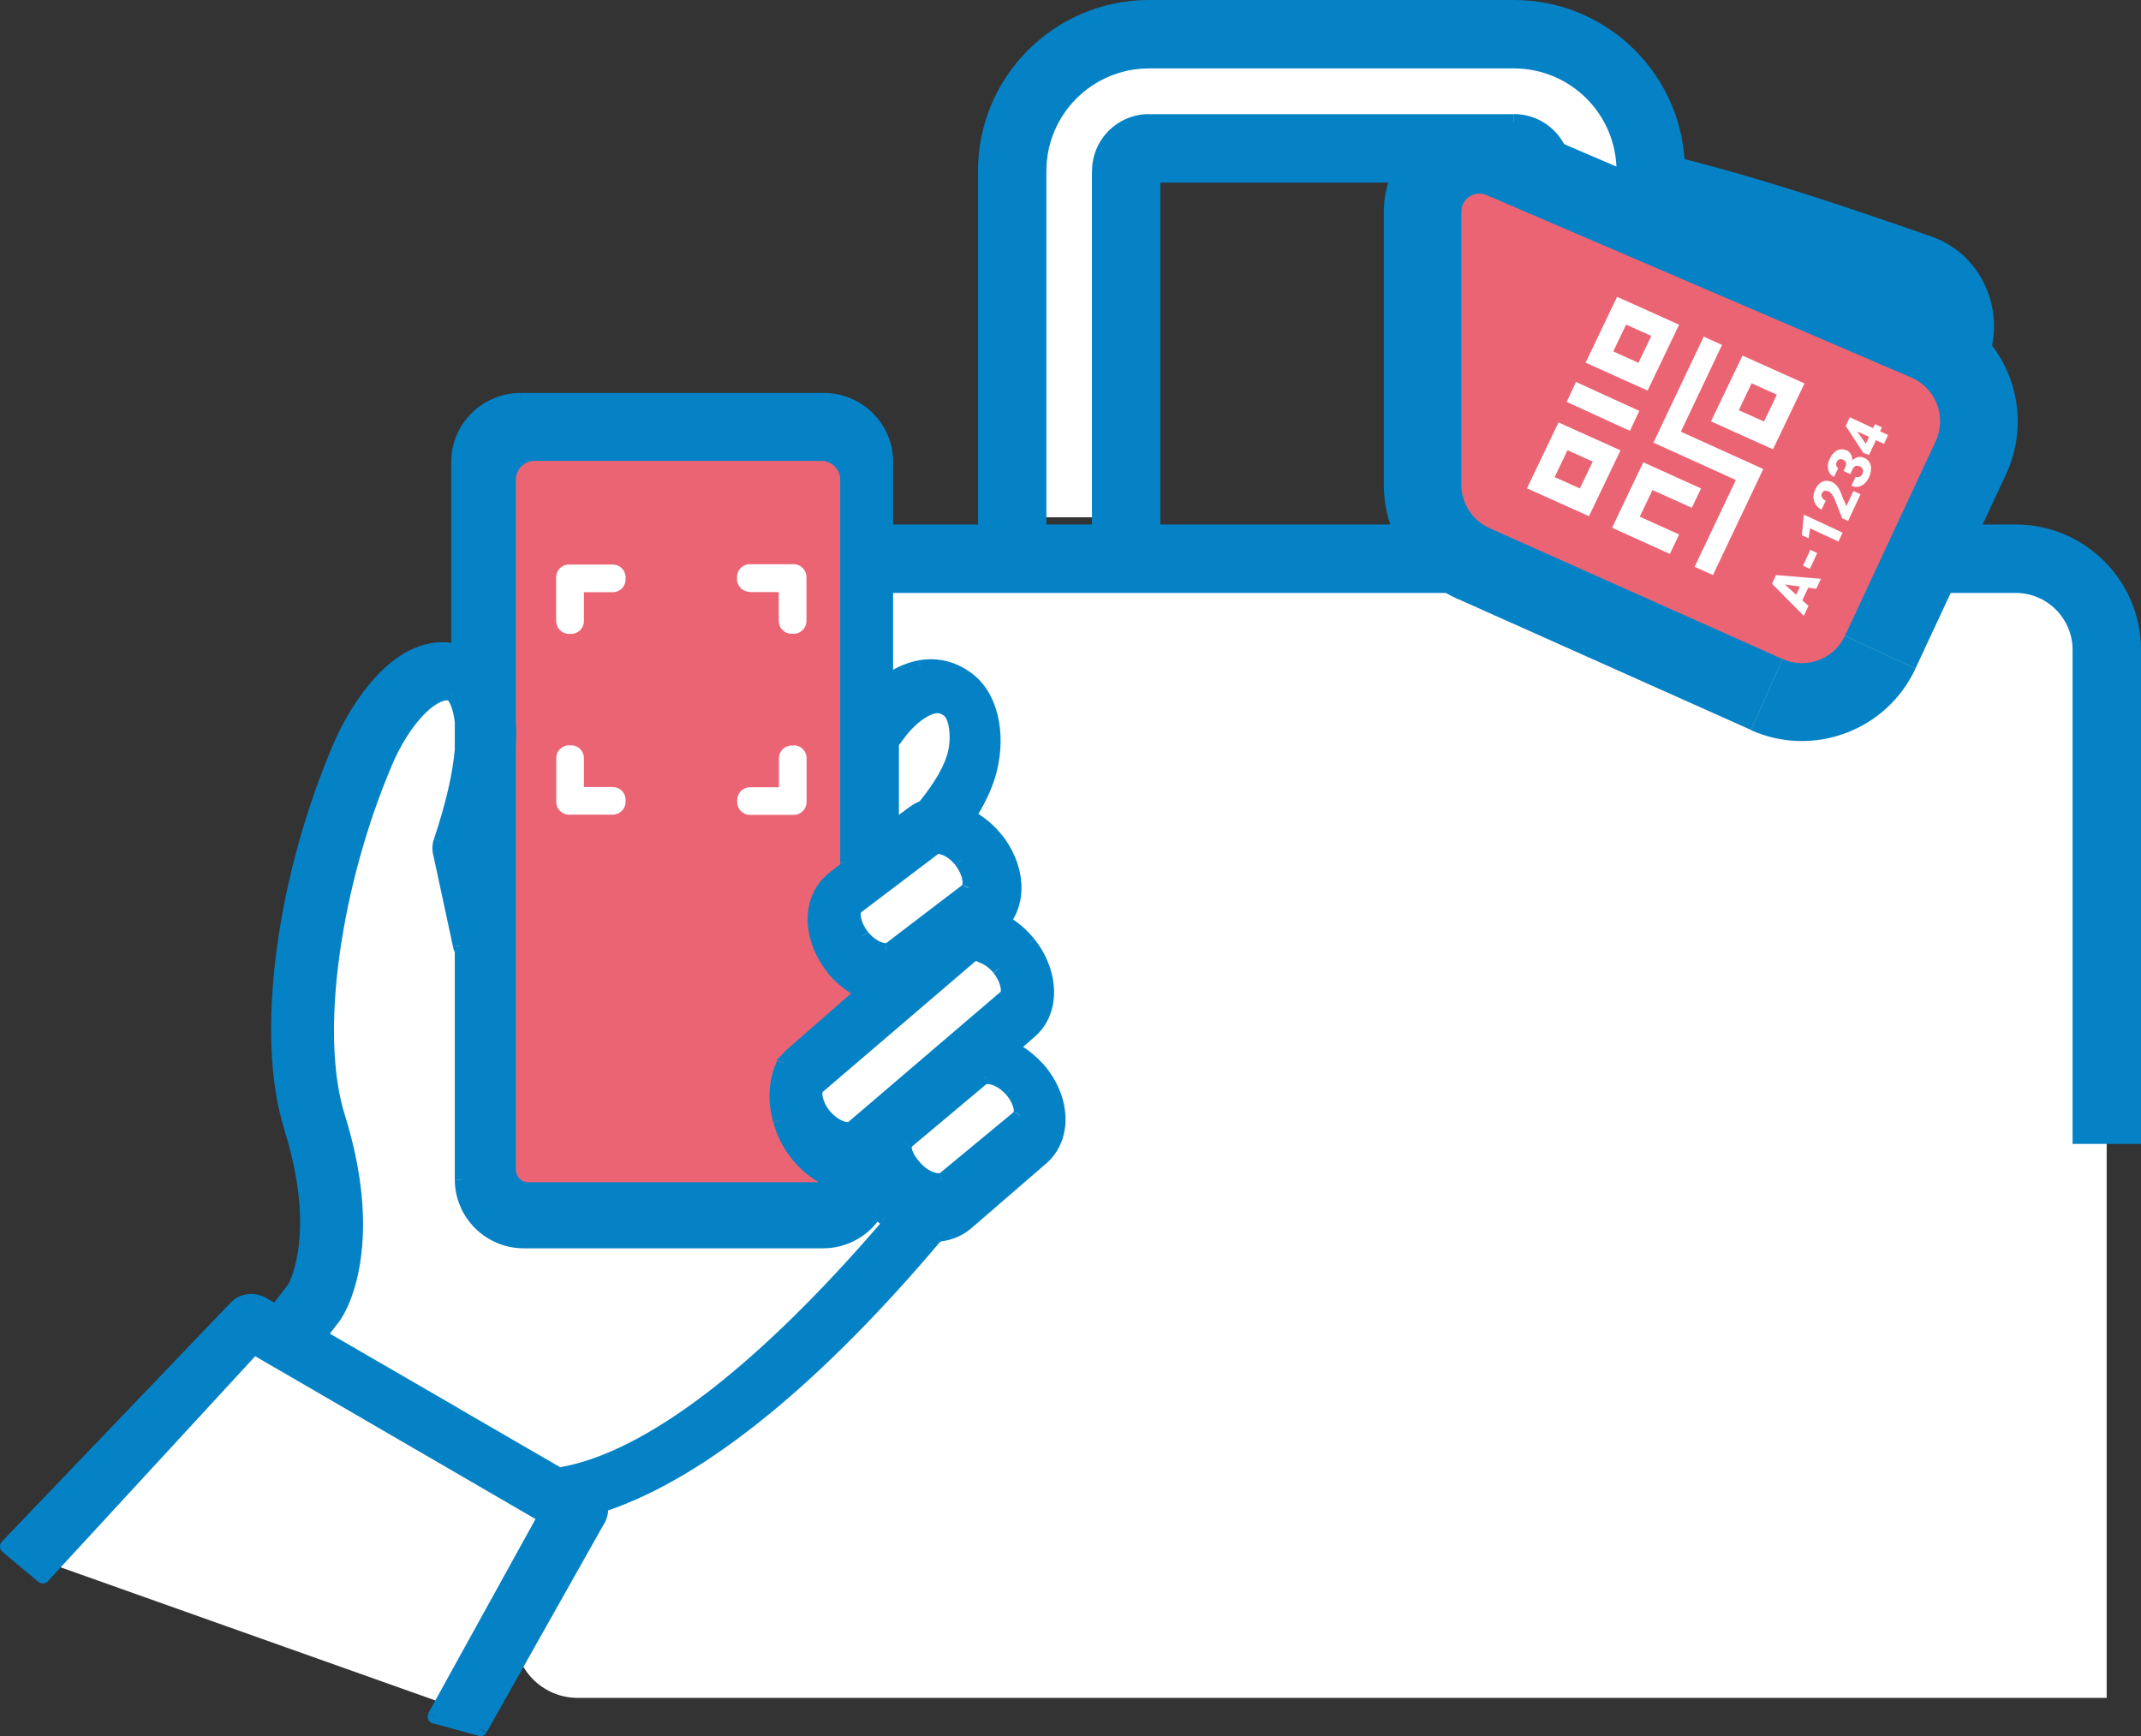
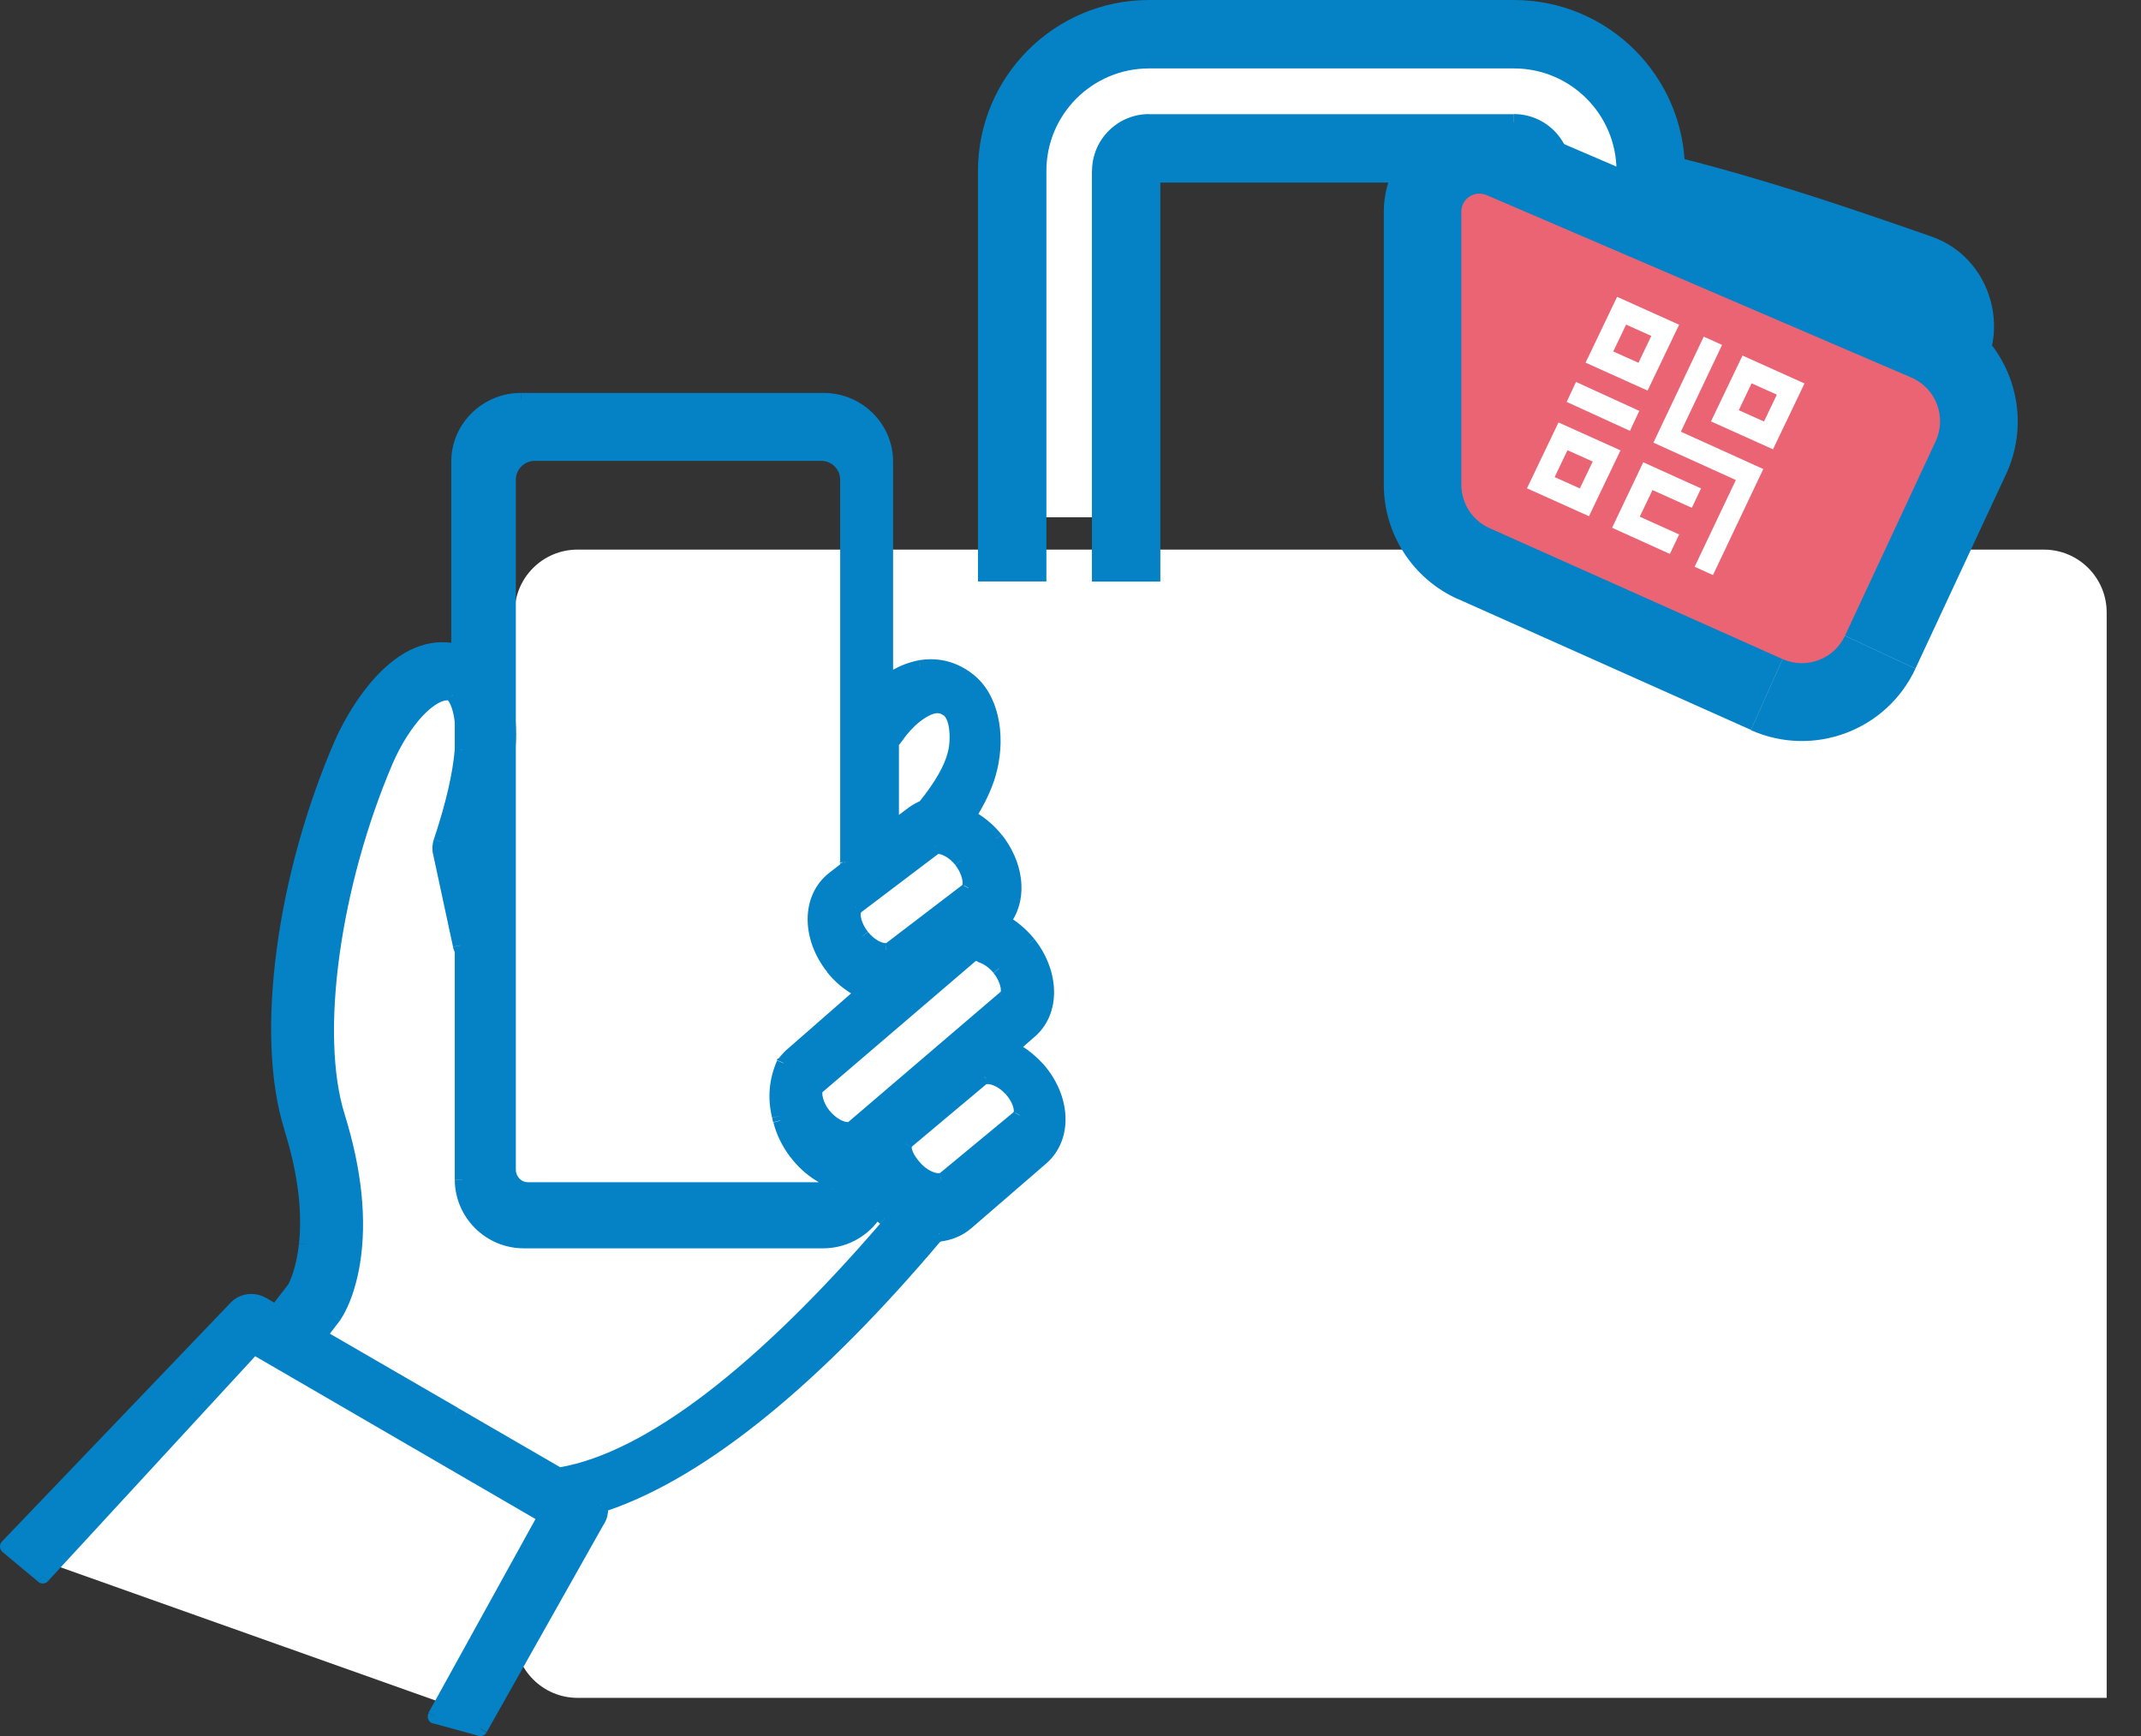
<svg xmlns="http://www.w3.org/2000/svg" id="Ebene_2" viewBox="0 0 183.37 148.68">
  <rect x="0" y="0" width="183.37" height="148.68" fill="#333333" stroke="none" />
  <defs>
    <style>.cls-1,.cls-2,.cls-3{fill-rule:evenodd;}.cls-1,.cls-2,.cls-3,.cls-4,.cls-5,.cls-6{stroke-width:0px;}.cls-1,.cls-4{fill:#0582c5;}.cls-2,.cls-6{fill:#eb6474;}.cls-3,.cls-5{fill:#fff;}</style>
  </defs>
  <g id="Ebene_1-2">
    <path class="cls-5" d="m44.08,52.45c0-2.97,2.41-5.38,5.38-5.38h125.59c2.97,0,5.38,2.41,5.38,5.38v92.96H49.47c-2.97,0-5.38-2.41-5.38-5.38V52.45Z" />
    <path class="cls-4" d="m135.76,11.8c-4.68-.81-8.48,3.27-7.92,7.98l1.71,14.27c.42,3.52,3.19,6.3,6.72,6.72l17.86,2.16c2.21.27,4.43-.44,6.08-1.93l8.01-7.24c4.44-4.01,2.86-11.52-2.79-13.5-9.02-3.15-19.58-6.73-29.66-8.47Z" />
-     <path class="cls-4" d="m172.63,44.92c5.93,0,10.74,4.81,10.74,10.74h-5.86c0-2.7-2.19-4.88-4.88-4.88v-5.86Zm-117.18,5.86c-2.7,0-4.88,2.19-4.88,4.88h-5.86c0-5.93,4.81-10.74,10.74-10.74v5.86Zm122.06,47.19v-42.31h5.86v42.31s-5.86,0-5.86,0ZM50.56,55.66v25.39h-5.86v-25.39h5.86Zm122.06-4.88H55.45v-5.86h117.18v5.86Zm7.81,4.88h2.93-2.93Z" />
    <path class="cls-5" d="m94.52,44.3h-7.73c-.86,0-1.55-.7-1.54-1.56l.34-22.97c.14-9.25,7.67-16.67,16.92-16.67h24.33c9.35,0,16.92,7.58,16.92,16.92v23.17c0,.85-.69,1.54-1.54,1.54h-9.61c-.85,0-1.54-.69-1.54-1.54V13.92c0-.85-.69-1.54-1.54-1.54h-31.96c-.85,0-1.54.69-1.54,1.54v28.84c0,.85-.69,1.54-1.54,1.54Z" />
    <path class="cls-4" d="m129.66,0c8.09,0,14.65,6.56,14.65,14.65h-5.86c0-4.85-3.93-8.79-8.79-8.79V0Zm-31.25,5.86c-4.85,0-8.79,3.93-8.79,8.79h-5.86c0-8.09,6.56-14.65,14.65-14.65v5.86Zm40.04,43.94V14.65h5.86v35.15h-5.86ZM89.62,14.65v35.15h-5.86V14.65h5.86Zm40.04-8.79h-31.25V0h31.25v5.86Z" />
-     <path class="cls-4" d="m129.66,9.77c2.7,0,4.88,2.19,4.88,4.88h-5.86c0,.54.44.98.98.98v-5.86Zm-31.25,5.86c.54,0,.98-.44.98-.98h-5.86c0-2.7,2.19-4.88,4.88-4.88v5.86Zm30.27,34.18V14.65h5.86v35.15h-5.86Zm-29.3-35.15v35.15h-5.86V14.65h5.86Zm30.27.98h-31.25v-5.86h31.25v5.86Z" />
+     <path class="cls-4" d="m129.66,9.77c2.7,0,4.88,2.19,4.88,4.88h-5.86c0,.54.44.98.98.98v-5.86Zm-31.25,5.86c.54,0,.98-.44.98-.98h-5.86c0-2.7,2.19-4.88,4.88-4.88v5.86Zm30.27,34.18V14.65v35.15h-5.86Zm-29.3-35.15v35.15h-5.86V14.65h5.86Zm30.27.98h-31.25v-5.86h31.25v5.86Z" />
    <path class="cls-4" d="m118.52,18.13c0-5.88,6.01-9.84,11.41-7.52l-5.24,12.21c3.37,1.45,7.12-1.02,7.12-4.69h-13.29Zm13.29,23.39c0-1.01-.6-1.93-1.52-2.34l-5.42,12.13c-3.86-1.73-6.35-5.56-6.35-9.79h13.29Zm23.57,8.87c-1.28-.57-2.78-.01-3.37,1.26l12.04,5.62c-2.47,5.3-8.75,7.65-14.09,5.26l5.42-12.13Zm4.39-15.38c-.61,1.31-.02,2.87,1.31,3.44l5.24-12.21c5.56,2.39,8.04,8.9,5.49,14.38l-12.04-5.62Zm1.31,3.44l-36.39-15.63,5.24-12.21,36.39,15.63-5.24,12.21Zm-9.07,13.19l7.76-16.64,12.04,5.62-7.76,16.64-12.04-5.62Zm-21.72-12.47l25.09,11.21-5.42,12.13-25.09-11.21,5.42-12.13Zm1.52-21.04v23.39s-13.29,0-13.29,0v-23.39s13.29,0,13.29,0Zm-4.23,27.11l-2.71,6.07,2.71-6.07Zm25.09,11.21l2.71-6.07-2.71,6.07Z" />
    <path class="cls-6" d="m127.31,16.71c-1.02-.44-2.15.31-2.15,1.41v23.39c0,1.61.95,3.07,2.41,3.72l25.09,11.21c2.03.91,4.42.02,5.36-2l7.76-16.64c.97-2.09.03-4.56-2.09-5.47l-36.39-15.63Z" />
    <path class="cls-3" d="m134.18,34.42l.8-1.71,5.42,2.48-.8,1.71-5.42-2.48Zm16.9,1.68l1.1-2.3-2.16-.97-1.1,2.3,2.16.97Zm3.47-3.26l-2.7,5.64-5.31-2.39,2.7-5.64,5.31,2.39Zm-18.14,6.69l-1.1,2.3-2.16-.97,1.1-2.3,2.16.97Zm-.32,4.68l2.7-5.64-5.31-2.39-2.7,5.64,5.31,2.39Zm7.72,1.57l-.79,1.66-4.95-2.24,2.67-5.61,4.95,2.24-.79,1.66-3.37-1.52-1.09,2.28,3.37,1.52Zm7.21-5.61l-4.31,9.08-1.57-.71,3.53-7.43-7.06-3.2,4.31-9.08,1.57.71-3.53,7.43,7.06,3.2Zm-10.69-9.1l1.1-2.3-2.16-.97-1.1,2.3,2.16.97Zm3.48-3.26l-2.7,5.64-5.31-2.39,2.7-5.64,5.31,2.39Z" />
-     <path class="cls-5" d="m158.43,35.73l3.28,1.53-.35.76-3.28-1.53.35-.76Zm2.16.6l.59.27-1.1,2.36-.49-.17-1.51-2.31.28-.6.76,1.15.68.98.78-1.68Zm-2.13,4.27l-.38-.18.23-.5c.08-.16.16-.3.27-.42.1-.12.21-.21.33-.27.12-.06.24-.1.37-.1.13,0,.26.03.4.09.15.07.28.17.37.28.09.12.15.25.18.4.03.15.03.31,0,.48-.03.17-.08.34-.16.51-.06.14-.15.27-.25.39-.1.12-.22.22-.35.29-.13.08-.27.12-.42.13-.15.01-.31-.02-.48-.1l.36-.76c.07.03.14.04.22.03.07-.01.14-.04.21-.09.06-.05.11-.11.15-.19.04-.09.06-.18.06-.26,0-.08-.03-.16-.07-.22-.04-.06-.1-.11-.18-.15-.11-.05-.21-.07-.29-.07-.08,0-.16.04-.22.09-.06.06-.12.13-.16.23l-.17.37Zm-.57-.26l.17-.37c.04-.09.06-.18.06-.26,0-.08-.03-.15-.08-.2-.05-.06-.12-.11-.2-.15-.07-.03-.13-.04-.2-.04-.07,0-.13.02-.19.06-.06.04-.11.11-.15.19-.03.06-.04.12-.04.19,0,.07,0,.13.04.19.03.06.07.1.14.13l-.36.76c-.19-.09-.32-.21-.41-.38-.09-.17-.12-.35-.12-.55,0-.2.06-.4.15-.6.11-.23.24-.42.39-.56.15-.14.32-.23.51-.26.18-.03.38,0,.58.09.11.05.21.13.28.23.07.1.13.21.16.34s.04.27.02.42c-.02.15-.06.29-.13.44l-.23.5-.39-.18Zm.87,1.72l.59.27-1.07,2.29-.5-.23-.62-1.57c-.06-.14-.12-.26-.18-.36-.06-.1-.12-.17-.17-.23-.06-.06-.11-.1-.17-.13-.09-.04-.18-.07-.26-.07-.08,0-.15.01-.2.05-.06.04-.1.09-.14.17s-.05.16-.03.24c.02.08.06.15.12.22.06.07.14.12.24.17l-.36.76c-.2-.09-.36-.23-.48-.4-.12-.18-.19-.38-.21-.6-.02-.22.03-.45.13-.68.11-.24.25-.43.4-.56.15-.13.32-.2.5-.22.18-.02.37.02.57.11.11.05.22.12.3.21.09.09.17.19.24.3.07.12.14.25.2.4.06.15.13.31.19.49l.29.65.6-1.29Zm-4.23,2.03l3.28,1.53-.35.76-2.43-1.13-.13.85-.58-.27.17-1.67.03-.07Zm.52,3l.59.27-.63,1.36-.59-.27.63-1.36Zm-.72,2.8l.61.29-.79,1.68-.61-.29.79-1.68Zm1.24.54l-2.97-.41-.74-.22.25-.55,3.85.32-.4.85Zm-2.9-.55l2.22,2.01-.4.85-2.72-2.74.25-.54.65.42Z" />
    <polygon class="cls-5" points="24.77 114.71 18.94 114.71 2.94 133.43 40.94 146.93 47.98 128.56 57.1 124.64 79.53 104.39 89.31 96.94 87.35 91.45 84.74 89.75 88.53 85.31 84.74 79.56 84.74 76.43 83.44 71.72 81.09 70.55 83.44 64.8 82.4 59.57 77.31 59.57 53.97 62.32 37.28 57.74 31.16 63.1 27.51 75.38 26.07 89.75 27.51 100.6 27.51 106.35 24.77 114.71" />
-     <polygon class="cls-2" points="74.88 64.42 74.19 74.65 71.43 78.48 72.47 81.27 76.03 85.57 68.33 92.74 70.17 97.63 73.04 99.56 73.62 103.14 43.52 102.77 41.11 99.56 41.11 40.39 45.36 36.06 71.43 36.48 74.88 41.19 74.88 64.42" />
-     <path class="cls-3" d="m47.64,53.19c0,.61.49,1.1,1.1,1.1h.17c.61,0,1.1-.49,1.1-1.1v-2.47h2.47c.61,0,1.1-.49,1.1-1.1v-.17c0-.61-.49-1.1-1.1-1.1h-3.75c-.61,0-1.1.49-1.1,1.1h0v3.75Zm20.34,10.64c.61,0,1.1.49,1.1,1.1v3.75h0c0,.61-.49,1.11-1.1,1.11h-.19s-3.55,0-3.55,0c-.61,0-1.1-.49-1.1-1.1v-.17c0-.61.49-1.1,1.1-1.1h2.47v-2.47c0-.61.49-1.1,1.1-1.1h.17Zm-20.34,1.1c0-.61.49-1.1,1.1-1.1h.17c.61,0,1.1.49,1.1,1.1v2.47h2.47c.61,0,1.1.49,1.1,1.1v.17c0,.61-.49,1.1-1.1,1.1h-3.57s-.17,0-.17,0c-.61,0-1.1-.49-1.1-1.1h0v-3.75Zm16.59-14.22h2.47v2.47c0,.61.49,1.1,1.1,1.1h.17c.61,0,1.1-.49,1.1-1.1v-3.75h0c0-.61-.49-1.11-1.1-1.11h-3.75c-.61,0-1.1.49-1.1,1.1v.17c0,.61.49,1.1,1.1,1.1Z" />
    <path class="cls-1" d="m87.35,95.52l-.09.16-6.47,5.35-.1.03s-.02,0-.03,0c0,0-.01,0-.02,0,0,0-.01,0-.02,0,0,0-.02,0-.05,0-.04,0-.09,0-.15,0-.63,0-1.41-.4-2.01-1.06-.77-.84-1.08-1.66-.87-2.08l.09-.17,6.63-5.56.02.03s.04-.01.05-.01t.07-.01s.09,0,.16,0c.63,0,1.42.4,2.02,1.06.72.78,1.02,1.79.78,2.24Zm-48.41,25.6l8.77,5.08.15.09.17-.03c7.66-1.33,17.33-8.89,27.91-21.17l.33-.38-.49-.41c-.14-.12-.22-.19-.3-.26l-.39-.38-.32.44c-1,1.36-2.58,2.17-4.26,2.17h-25.64c-2.92,0-5.29-2.36-5.29-5.27v-19.58c-.11-.23-.15-.35-.17-.46l-1.71-7.95c-.06-.32-.05-.65.06-.94,1.04-3.13,1.64-5.76,1.82-7.84v-2.41c-.11-1.06-.39-1.84-.76-2.28l-.13-.15-.19-.02c-1.6-.16-3.94,2.36-5.42,5.78-4.54,10.59-6.34,23.38-4.14,30.48,1.46,4.7,1.87,8.88,1.3,12.47-.19,1.19-.48,2.27-.87,3.21-.23.56-.45,1-.71,1.38l-.97,1.27-.34.45,11.6,6.72Zm37.43-57.62l.14-.14c.08-.08.14-.14.18-.21.98-1.45,2.34-2.54,3.34-2.7.43-.07.79.03,1.19.32.66.48.94,2.24.56,3.76-.31,1.26-1.16,2.75-2.55,4.47l-.08.09-.11.05c-.3.13-.56.28-.78.44l-1.9,1.42v-7.51Zm-3.64,33.21h.13l13.16-11.25.09-.07.11-.13c.27-.46.02-1.51-.66-2.35-.47-.57-1.07-.99-1.63-1.13l-.25-.16-.12-.14-13.45,11.51-.09.07-.11.13c-.27.45-.02,1.51.66,2.34.6.73,1.4,1.19,2.04,1.19.07,0,.07,0,.13,0Zm10.21-20.68l-.1.16-6.72,5.13-.1.02s-.03,0-.03,0h0s-.01,0-.05,0c-.05,0-.06,0-.11,0-.62,0-1.41-.46-1.99-1.19-.68-.85-.92-1.91-.64-2.36l.09-.15,6.84-5.18h.17c.62,0,1.41.46,2,1.19.66.83.92,1.89.65,2.34Zm-16.13,19.89c.25.98.71,1.92,1.35,2.76,1.13,1.49,2.69,2.47,4.28,2.7l.6.09s-1.03.36-1.73.36h-26.15c-.9,0-1.64-.77-1.64-1.72v-36.24c.04-.67.04-1.36,0-2.11v-20.71c0-1.24,1-2.24,2.24-2.24h24.54c1.24,0,2.24,1,2.24,2.24v32.76c0,.08.01.14.04.37v.08s-.2.16-.2.16l-.98.76c-2.15,1.66-2.18,5.03-.09,7.65.58.72,1.27,1.32,2.05,1.77l.58.34-.51.44-5.59,4.89c-.18.14-.42.4-.72.77-.64,1.46-.77,2.97-.4,4.51l.09.37Zm-15.36,33.3c.01.38-.09.75-.31,1.08l-10.01,17.77-3.88-1.06,9.46-17.13-20.28-11.78-3.38-1.96-.98-.57-.33-.19-18.07,19.61-3.05-2.54,19.56-20.49c.58-.61,1.53-.74,2.27-.32l.81.46.37.21,1.56-2.02c.15-.27.31-.66.47-1.13.26-.78.44-1.67.55-2.66.31-2.9-.1-6.24-1.28-9.98-2.51-7.97-.62-21.57,4.31-32.92.22-.51.53-1.14.9-1.79.61-1.08,1.28-2.07,2-2.93,2.05-2.46,4.26-3.61,6.55-3.26l.57.09v-16.24c0-2.9,2.4-5.26,5.34-5.26h25.91c2.94,0,5.34,2.36,5.34,5.26v18.92l.75-.45c.73-.44,1.48-.72,2.24-.85,1.46-.24,2.85.12,4.07,1.06,1.93,1.49,2.59,4.58,1.87,7.6-.27,1.16-.8,2.38-1.6,3.7l-.25.42.42.25c.73.43,1.39,1.01,1.95,1.71,1.68,2.11,2.03,4.78.86,6.63l-.26.41.41.26c.68.44,1.28.98,1.79,1.62,2.07,2.6,2.07,5.94-.01,7.62l-1,.88-.5.44.56.34c.64.39,1.22.87,1.71,1.43,1.22,1.37,1.87,3.08,1.77,4.67-.08,1.19-.59,2.25-1.44,2.99l-6.42,5.55c-.64.55-1.44.88-2.34.98l-.32.17c-10.1,11.97-19.85,20.03-28.29,22.91l-.35.12v.36Z" />
    <path class="cls-4" d="m87.9,95.82c.25-.46.17-1.04.02-1.49-.16-.49-.47-1.02-.88-1.47l-.91.84c.3.33.51.7.62,1.02.12.36.07.51.07.5l1.09.6Zm-.86-2.96c-.67-.73-1.62-1.26-2.48-1.26v1.24c.4,0,1.04.28,1.56.86l.92-.84Zm-2.48-1.26c-.08,0-.17,0-.24.02l.18,1.23s0,0,.02,0c.01,0,.03,0,.05,0v-1.24Zm-.27.02c-.05,0-.06.01-.09.02l.25,1.22s0,0,.01,0c0,0,.02,0,.05,0l-.22-1.22Zm-.11.02s-.04.01-.08.02l.35,1.19s.02,0,.02,0c0,0,0,0,0,0,0,0,0,0,0,0,0,0,0,0,0,0,0,0,0,0,0,0,0,0,0,0,0,0l-.3-1.21Zm.62.28l-.02-.03-1.04.68.02.03,1.04-.68Zm-.94-.17l-6.63,5.56.8.95,6.63-5.56-.8-.95Zm-6.79,5.76l-.09.17,1.11.57.09-.17-1.11-.57Zm-.09.17c-.23.45-.12.98.04,1.4.18.45.5.93.92,1.38l.91-.84c-.35-.38-.57-.73-.68-1.01-.13-.31-.07-.4-.09-.36l-1.11-.57Zm.96,2.78c.68.74,1.62,1.26,2.47,1.26v-1.24c-.4,0-1.03-.28-1.56-.86l-.92.84Zm2.47,1.26c.08,0,.17,0,.24-.02l-.18-1.23s0,0-.02,0c-.01,0-.03,0-.05,0v1.24Zm.26-.02s.05,0,.06-.01l-.23-1.22s-.02,0-.05,0l.22,1.22Zm.06-.01s.02,0,.03,0l-.24-1.22s0,0-.01,0l.23,1.22Zm.05-.01s.02,0,.04-.01l-.33-1.2s0,0,0,0c0,0,0,0,0,0l.29,1.21Zm.04-.01s.02,0,.03,0l-.34-1.2s-.02,0-.02,0l.33,1.2Zm.05-.01l.1-.03-.38-1.19-.1.03.38,1.19Zm.31-.14l6.47-5.35-.79-.96-6.47,5.35.79.96Zm6.62-5.53l.09-.16-1.09-.6-.09.16,1.09.6Zm-48.55,24.6l-11.6-6.72-.62,1.08,11.6,6.72.62-1.08Zm-11.42-5.81l.34-.45-.99-.75-.34.45.99.75Zm.34-.45l.97-1.27-.99-.75-.97,1.27.99.75Zm.99-1.3c.28-.43.53-.91.77-1.49l-1.15-.47c-.21.53-.42.93-.65,1.27l1.03.69Zm.77-1.49c.4-.99.71-2.12.91-3.35l-1.23-.2c-.18,1.15-.47,2.18-.83,3.08l1.15.47Zm.91-3.35c.59-3.71.16-7.99-1.32-12.75l-1.19.37c1.44,4.64,1.83,8.71,1.28,12.19l1.23.2Zm-1.32-12.75c-1.07-3.42-1.18-8.29-.44-13.66.74-5.36,2.31-11.15,4.55-16.39l-1.14-.49c-2.29,5.34-3.89,11.25-4.64,16.71-.75,5.45-.66,10.53.48,14.2l1.19-.37Zm4.11-30.05c.72-1.66,1.64-3.08,2.55-4.06.46-.49.9-.85,1.3-1.08.4-.23.72-.3.94-.27l.13-1.24c-.57-.06-1.15.13-1.69.43-.54.31-1.07.76-1.59,1.31-1.03,1.1-2.02,2.65-2.78,4.42l1.14.49Zm4.79-5.41l.19.02.13-1.24-.19-.02-.13,1.24Zm-.22-.2l.13.15.95-.8-.13-.15-.95.8Zm.13.15c.26.31.51.94.62,1.95l1.24-.13c-.12-1.11-.42-2.03-.9-2.62l-.95.8Zm.62,1.89v2.41s1.24,0,1.24,0v-2.41s-1.24,0-1.24,0Zm0,2.36c-.17,2.02-.75,4.59-1.79,7.7l1.18.39c1.05-3.16,1.67-5.84,1.85-7.98l-1.24-.1Zm-1.79,7.69c-.14.41-.16.85-.08,1.27l1.22-.24c-.04-.22-.03-.43.03-.62l-1.18-.4Zm-.07,1.27l1.71,7.95,1.22-.26-1.71-7.95-1.22.26Zm1.7,7.95c.04.18.1.35.22.6l1.13-.52c-.1-.21-.12-.28-.13-.32l-1.22.25Zm.16.34v19.58h1.24v-19.58h-1.24Zm0,19.58c0,3.25,2.65,5.9,5.91,5.9v-1.24c-2.58,0-4.67-2.09-4.67-4.65h-1.24Zm5.91,5.9h25.64v-1.24h-25.64v1.24Zm25.64,0c1.89,0,3.65-.9,4.76-2.42l-1-.74c-.88,1.2-2.28,1.91-3.76,1.91v1.24Zm4.76-2.42l.32-.44-1-.74-.32.44,1,.74Zm-.61-.36l.39.38.86-.9-.39-.38-.86.9Zm.39.38c.09.09.18.17.33.29l.79-.96c-.14-.12-.2-.17-.26-.23l-.86.9Zm.33.29l.49.41.8-.95-.49-.41-.8.95Zm.42-.47l-.33.38.94.81.33-.38-.94-.81Zm-.33.38c-5.27,6.12-10.3,11.04-14.95,14.6-4.66,3.56-8.9,5.72-12.59,6.36l.21,1.22c3.97-.69,8.4-2.98,13.13-6.6,4.74-3.63,9.83-8.62,15.14-14.78l-.94-.81Zm-27.54,20.96l-.17.03.21,1.22.17-.03-.21-1.22Zm.25.1l-.15-.09-.62,1.08.15.09.62-1.08Zm-.15-.09l-8.77-5.08-.62,1.08,8.77,5.08.62-1.08Zm27.73-62.16v7.51h1.24v-7.51h-1.24Zm.99,8.01l1.9-1.42-.74-1-1.9,1.42.74,1Zm1.89-1.41c.18-.13.39-.25.66-.37l-.5-1.14c-.33.15-.63.31-.9.51l.74,1Zm.66-.37l.11-.05-.5-1.14-.11.05.5,1.14Zm.35-.23l.08-.09-.97-.78-.08.09.97.78Zm.08-.09c1.41-1.75,2.32-3.32,2.67-4.71l-1.21-.3c-.28,1.13-1.06,2.53-2.43,4.23l.97.78Zm2.67-4.71c.21-.85.24-1.75.12-2.52-.06-.38-.16-.75-.29-1.07-.14-.31-.33-.62-.62-.83l-.74,1s.13.12.22.33c.09.19.16.45.2.76.09.61.07,1.35-.1,2.03l1.21.3Zm-.79-4.42c-.52-.38-1.05-.54-1.66-.44l.2,1.23c.24-.04.44,0,.72.21l.74-1Zm-1.66-.44c-.65.1-1.34.49-1.97,1-.64.52-1.26,1.2-1.79,1.97l1.03.7c.46-.68,1-1.27,1.54-1.7.55-.44,1.04-.68,1.39-.74l-.2-1.23Zm-3.76,2.98s-.02.03-.09.09l.86.9c.1-.09.19-.19.27-.32l-1.04-.68Zm-.09.09l-.14.14.86.9.14-.14-.86-.9Zm-3.38,33.17c-.05,0-.05,0-.12,0l.05,1.24c.07,0,.08,0,.14,0l-.06-1.24Zm-.09,0c-.38,0-1.03-.32-1.56-.97l-.96.79c.66.81,1.63,1.42,2.51,1.42v-1.24Zm-1.56-.96c-.29-.35-.48-.75-.57-1.09-.05-.17-.06-.31-.06-.41,0-.11.02-.14.02-.13l-1.07-.64c-.27.45-.22,1.04-.09,1.51.14.51.41,1.06.81,1.55l.97-.78Zm-.68-1.54l.11-.13-.93-.82-.11.13.93.82Zm.04-.05l.09-.07-.78-.97-.09.07.78.97Zm.1-.08l13.45-11.51-.81-.94-13.45,11.51.81.94Zm12.57-11.58l.12.14.96-.79-.12-.14-.96.79Zm.26.27l.25.16.67-1.05-.25-.16-.67,1.05Zm.43.24c.41.11.91.43,1.31.92l.96-.79c-.53-.65-1.24-1.15-1.96-1.34l-.32,1.2Zm1.31.93c.29.35.48.75.57,1.08.05.17.06.31.06.41,0,.11-.02.14-.02.14l1.07.64c.27-.45.22-1.04.1-1.51-.14-.51-.42-1.06-.81-1.55l-.96.79Zm.68,1.54l-.11.13.93.82.11-.13-.93-.82Zm-.04.05l-.09.07.78.97.09-.07-.78-.97Zm-.1.08l-13.16,11.25.81.94,13.16-11.25-.81-.94Zm-12.76,11.1h-.13v1.24h.13v-1.24Zm10.62-19.75c.26-.45.21-1.03.09-1.5-.14-.51-.4-1.06-.79-1.54l-.97.78c.28.35.47.75.56,1.09.05.17.06.31.06.42,0,.11-.02.15-.02.14l1.08.62Zm-.7-3.04c-.65-.81-1.6-1.42-2.48-1.42v1.24c.36,0,.99.3,1.51.95l.97-.78Zm-2.48-1.42h-.17v1.24h.17v-1.24Zm-.54.13l-6.84,5.18.75.99,6.84-5.18-.75-.99Zm-7,5.35l-.09.15,1.06.66.09-.15-1.06-.66Zm-.09.15c-.28.45-.23,1.04-.11,1.51.13.51.41,1.07.8,1.56l.97-.78c-.29-.36-.48-.76-.57-1.1-.04-.17-.06-.31-.06-.41,0-.11.03-.14.02-.13l-1.06-.66Zm.69,3.07c.64.81,1.6,1.42,2.48,1.42v-1.24c-.36,0-.99-.31-1.5-.95l-.97.77Zm2.48,1.42c.06,0,.1,0,.16,0l-.1-1.24s-.03,0-.03,0c0,0,0,0-.02,0v1.24Zm.19,0s.04,0,.06,0l-.18-1.23s0,0,0,0c0,0-.01,0-.03,0l.16,1.23Zm.08-.01h0s-.22-1.22-.22-1.22h0s.22,1.22.22,1.22Zm.01,0s.03,0,.05,0l-.26-1.22s-.02,0-.02,0c0,0,0,0,0,0l.23,1.22Zm.06-.01l.1-.02-.3-1.21-.1.02.3,1.21Zm.33-.13l6.72-5.13-.75-.99-6.72,5.13.75.99Zm6.88-5.31l.1-.16-1.08-.62-.1.16,1.08.62Zm-15.97,19.26l-.09-.37-1.21.3.09.37,1.21-.3Zm-.09-.37c-.34-1.41-.22-2.78.36-4.12l-1.14-.5c-.7,1.59-.84,3.23-.43,4.91l1.21-.29Zm.28-3.97c.3-.36.5-.58.63-.68l-.78-.97c-.23.19-.51.49-.81.86l.96.79Zm.65-.69l5.59-4.89-.82-.94-5.59,4.89.82.94Zm5.59-4.89l.51-.44-.82-.94-.51.44.82.94Zm.41-1.45l-.58-.34-.62,1.08.58.34.62-1.08Zm-.58-.34c-.71-.41-1.35-.96-1.88-1.62l-.97.78c.62.78,1.38,1.43,2.23,1.92l.62-1.08Zm-1.87-1.62c-1.95-2.45-1.8-5.39-.01-6.77l-.76-.98c-2.52,1.95-2.42,5.74-.2,8.52l.97-.77Zm-.01-6.77l.98-.76-.76-.98-.98.76.76.98Zm.98-.76l.21-.16-.76-.98-.21.16.76.98Zm.45-.72v-.08s-1.24.14-1.24.14v.08s1.24-.14,1.24-.14Zm0-.08c-.03-.24-.03-.29-.04-.36l-1.24.11c0,.09.02.15.04.39l1.24-.14Zm-.04-.3v-32.76h-1.24v32.76h1.24Zm0-32.76c0-1.58-1.28-2.86-2.86-2.86v1.24c.89,0,1.62.72,1.62,1.62h1.24Zm-2.86-2.86h-24.54v1.24h24.54v-1.24Zm-24.54,0c-1.58,0-2.86,1.28-2.86,2.86h1.24c0-.89.72-1.62,1.62-1.62v-1.24Zm-2.86,2.86v20.71s1.24,0,1.24,0v-20.71s-1.24,0-1.24,0Zm0,20.74c.04.73.04,1.4,0,2.04l1.24.08c.04-.7.04-1.41,0-2.19l-1.24.07Zm0,2.08v31.2s1.24,0,1.24,0v-31.2s-1.24,0-1.24,0Zm0,31.2v5.04h1.24v-5.04h-1.24Zm0,5.04c0,1.27.99,2.34,2.26,2.34v-1.24c-.53,0-1.02-.46-1.02-1.1h-1.24Zm2.26,2.34h26.15v-1.24h-26.15v1.24Zm26.15,0c.44,0,.93-.11,1.29-.2.18-.05.34-.1.46-.13.06-.02.1-.03.14-.04.02,0,.03,0,.04-.01,0,0,0,0,.01,0,0,0,0,0,0,0,0,0,0,0,0,0,0,0,0,0,0,0,0,0,0,0,0,0t-.2-.59q-.2-.59-.2-.59s0,0,0,0c0,0,0,0,0,0,0,0,0,0,0,0,0,0,0,0,0,0,0,0,0,0,0,0,0,0-.02,0-.03,0-.03,0-.07.02-.12.04-.1.03-.24.07-.4.11-.33.09-.7.16-.97.16v1.24Zm1.82-1.59l-.6-.09-.18,1.23.6.09.18-1.23Zm-.6-.09c-1.41-.2-2.83-1.08-3.88-2.46l-.99.75c1.21,1.59,2.91,2.68,4.69,2.94l.18-1.23Zm-3.88-2.46c-.6-.78-1.02-1.64-1.25-2.53l-1.2.31c.27,1.06.77,2.07,1.46,2.98l.99-.76Zm-16.59,30.9v-.36s-1.26.05-1.26.05v.36s1.26-.05,1.26-.05Zm-.43.25l.35-.12-.4-1.18-.35.12.4,1.18Zm.35-.12c8.61-2.93,18.44-11.11,28.56-23.1l-.95-.8c-10.08,11.94-19.74,19.9-28.01,22.72l.4,1.18Zm28.38-22.95l.32-.17-.58-1.1-.32.17.58,1.1Zm.1-.1c1.01-.11,1.93-.49,2.68-1.13l-.81-.94c-.54.46-1.21.75-2,.83l.13,1.24Zm2.68-1.13l6.42-5.55-.81-.94-6.42,5.55.81.94Zm6.42-5.55c.99-.85,1.56-2.07,1.65-3.42l-1.24-.08c-.07,1.04-.51,1.94-1.22,2.56l.81.94Zm1.65-3.42c.11-1.79-.61-3.65-1.92-5.13l-.93.83c1.13,1.27,1.7,2.82,1.61,4.22l1.24.08Zm-1.92-5.12c-.54-.6-1.16-1.12-1.85-1.55l-.65,1.06c.59.36,1.12.8,1.57,1.31l.93-.83Zm-1.85-1.55l-.56-.34-.65,1.06.56.34.65-1.06Zm-.48.65l.5-.44-.82-.93-.5.44.82.93Zm.5-.44l1-.88-.82-.93-1,.88.82.93Zm.98-.86c2.45-1.97,2.31-5.73.11-8.49l-.97.78c1.94,2.43,1.81,5.36.08,6.75l.78.97Zm.11-8.49c-.55-.68-1.2-1.27-1.93-1.75l-.68,1.04c.62.4,1.17.9,1.64,1.48l.97-.78Zm-1.93-1.75l-.41-.26-.68,1.04.41.26.68-1.04Zm-.22.59l.26-.41-1.05-.67-.26.41,1.05.67Zm.26-.41c1.36-2.13.9-5.09-.89-7.35l-.97.77c1.57,1.97,1.81,4.34.82,5.91l1.05.67Zm-.9-7.35c-.6-.75-1.32-1.38-2.11-1.86l-.64,1.07c.66.39,1.27.92,1.78,1.57l.97-.78Zm-2.11-1.86l-.42-.25-.64,1.07.42.25.64-1.07Zm-.21.6l.25-.42-1.06-.64-.25.42,1.06.64Zm.25-.42c.82-1.36,1.38-2.64,1.67-3.87l-1.21-.29c-.25,1.08-.75,2.24-1.52,3.52l1.06.64Zm1.67-3.87c.75-3.14.1-6.54-2.1-8.23l-.76.98c1.66,1.28,2.34,4.08,1.65,6.96l1.21.29Zm-2.1-8.23c-1.34-1.04-2.91-1.45-4.55-1.18l.21,1.23c1.28-.21,2.5.1,3.58.93l.76-.98Zm-4.55-1.18c-.84.15-1.66.46-2.45.93l.64,1.07c.67-.4,1.35-.66,2.02-.78l-.21-1.23Zm-2.45.93l-.75.45.64,1.07.75-.45-.64-1.07Zm.19.98v-18.92h-1.24v18.92h1.24Zm0-18.92c0-3.25-2.68-5.88-5.96-5.88v1.24c2.61,0,4.71,2.09,4.71,4.64h1.24Zm-5.96-5.88h-25.91v1.24h25.91v-1.24Zm-25.91,0c-3.28,0-5.97,2.63-5.97,5.88h1.24c0-2.55,2.11-4.64,4.72-4.64v-1.24Zm-5.97,5.88v16.24h1.24v-16.24h-1.24Zm.72,15.63l-.57-.09-.19,1.23.57.09.19-1.23Zm-.57-.09c-2.59-.4-4.99.93-7.12,3.47l.95.8c1.98-2.38,3.99-3.34,5.98-3.04l.19-1.23Zm-7.12,3.47c-.74.89-1.44,1.91-2.06,3.02l1.08.61c.59-1.05,1.24-2.01,1.93-2.83l-.95-.8Zm-2.06,3.02c-.37.66-.7,1.31-.93,1.85l1.14.49c.21-.49.51-1.1.87-1.73l-1.08-.61Zm-.93,1.84c-2.49,5.73-4.21,12.02-4.99,17.89-.78,5.86-.64,11.35.66,15.46l1.19-.37c-1.22-3.87-1.38-9.15-.61-14.92.77-5.76,2.46-11.94,4.9-17.56l-1.14-.5Zm-4.34,33.36c1.16,3.68,1.55,6.94,1.26,9.73l1.24.13c.32-3-.11-6.44-1.31-10.24l-1.19.37Zm1.26,9.73c-.1.95-.28,1.79-.52,2.53l1.18.39c.27-.83.46-1.76.57-2.78l-1.24-.13Zm-.52,2.53c-.15.45-.3.8-.42,1.02l1.09.6c.18-.32.35-.75.51-1.24l-1.18-.39Zm-.37.94l-1.56,2.02.98.76,1.56-2.02-.98-.76Zm-.77,1.86l-.37-.21-.62,1.08.37.21.62-1.08Zm-.37-.21l-.81-.46-.62,1.08.81.46.62-1.08Zm-.81-.46c-.99-.56-2.25-.4-3.03.43l.9.86c.38-.4,1.01-.49,1.52-.21l.62-1.08Zm-3.03.43L.17,132.02l.9.86,19.56-20.49-.9-.86ZM.22,132.92l3.05,2.54.8-.96-3.05-2.54-.8.96Zm3.9,2.48l18.07-19.61-.91-.84-18.07,19.61.91.84Zm17.3-19.5l.33.19.62-1.08-.33-.19-.62,1.08Zm.33.19l.98.57.62-1.08-.98-.57-.62,1.08Zm.98.57l3.38,1.96.62-1.08-3.38-1.96-.62,1.08Zm3.38,1.96l20.28,11.78.62-1.08-20.28-11.78-.62,1.08Zm20.05,10.94l-9.46,17.13,1.09.6,9.46-17.13-1.09-.6Zm-9.07,18.03l3.88,1.06.33-1.2-3.88-1.06-.33,1.2Zm4.59.76l10.01-17.77-1.08-.61-10.01,17.77,1.08.61Zm9.99-17.73c.29-.43.43-.93.41-1.45l-1.24.05c0,.24-.06.49-.21.71l1.04.69Zm34.91-37.35l-.46.42h0s.46-.42.46-.42Zm-2.17-1.05l-.09-.62s-.01,0-.02,0l.11.61Zm-.07.01l-.12-.61s-.02,0-.03,0l.15.6Zm-.05.01l-.52.34c.15.23.43.33.69.26l-.17-.6Zm-.02-.03l.52-.34c-.1-.15-.25-.25-.43-.27s-.35.02-.49.14l.4.48Zm-6.63,5.56l-.4-.48c-.06.05-.12.12-.15.19l.55.28Zm-.09.17l-.55-.28h0s.55.28.55.28Zm.87,2.08l.46-.42h0s-.46.42-.46.42Zm2.17,1.05l.09.62s.01,0,.02,0l-.11-.61Zm.05,0l-.11-.61h0s.11.61.11.61Zm.02,0l.12.61s.02,0,.03,0l-.15-.6Zm.02,0l.16.6h0s-.16-.6-.16-.6Zm.03,0l.17.6s.01,0,.02,0l-.19-.59Zm.1-.03l.19.59c.08-.02.15-.06.21-.11l-.4-.48Zm6.56-5.51l-.54-.3.54.3Zm-.09.16l.4.48c.06-.05.11-.11.15-.18l-.54-.3Zm-59.93,18.72l-.49-.38c-.11.14-.15.32-.12.5.03.18.14.33.3.42l.31-.54Zm.34-.45l-.49-.38h0s.49.38.49.38Zm.97-1.27l.49.38s.02-.02.02-.03l-.52-.35Zm.71-1.38l-.58-.23.58.23Zm.87-3.21l-.61-.1.61.1Zm-1.3-12.47l.59-.18h0s-.59.18-.59.18Zm4.14-30.48l-.57-.25h0s.57.25.57.25Zm5.42-5.78l.06-.62-.06.62Zm.19.02l.48-.4c-.1-.12-.25-.2-.41-.22l-.06.62Zm.13.15l.48-.4-.48.4Zm.76,2.28h.62s0-.04,0-.07l-.62.07Zm0,2.41l.62.05s0-.03,0-.05h-.62Zm-1.82,7.84l.59.2h0s-.59-.2-.59-.2Zm-.06.94l-.61.12h0s.61-.12.61-.12Zm1.71,7.95l.61-.12h0s-.61.12-.61.12Zm.17.46h.62c0-.09-.02-.18-.06-.26l-.56.26Zm35.19,22.68l-.5-.37.5.37Zm.32-.44l.43-.45c-.13-.12-.31-.19-.48-.17-.18.02-.34.11-.45.25l.5.37Zm.39.38l-.43.45h0s.43-.45.43-.45Zm.3.26l.4-.48h0s-.4.48-.4.48Zm.49.41l.47.41c.11-.13.16-.29.15-.46-.01-.17-.09-.32-.22-.43l-.4.48Zm-.33.38l-.47-.41h0s.47.41.47.41Zm-27.91,21.17l.11.61h0s-.11-.61-.11-.61Zm-.17.03l-.31.54c.13.07.27.1.42.07l-.11-.61Zm-8.92-5.17l.31-.54h0s-.31.54-.31.54Zm8.77,5.08l-.31.54h0s.31-.54.31-.54Zm28.66-55.19h-.62c0,.24.13.45.34.56.21.11.46.08.65-.06l-.37-.5Zm1.9-1.42l-.37-.5h0s.37.5.37.5Zm.78-.44l-.25-.57h0s.25.57.25.57Zm.11-.05l.25.57c.09-.04.17-.1.23-.18l-.48-.39Zm.08-.09l-.48-.39h0s.48.39.48.39Zm2.55-4.47l-.6-.15h0s.6.15.6.15Zm-.56-3.76l-.37.5h0s.37-.5.37-.5Zm-1.19-.32l.1.61h0s-.1-.61-.1-.61Zm-3.34,2.7l-.52-.35h0s.52.35.52.35Zm-.32.34l-.43-.45c-.12.12-.19.28-.19.45h.62Zm.14-.14l-.43-.45h0s.43.45.43.45Zm-3.91,33.35v.62s.01,0,.02,0l-.02-.62Zm-2.04-1.19l-.48.39h0s.48-.39.48-.39Zm-.66-2.34l-.47-.41s-.05.06-.07.09l.53.32Zm.11-.13l-.39-.49s-.05.05-.08.07l.47.41Zm.09-.07l.39.49s.01,0,.02-.01l-.4-.47Zm13.45-11.51l.48-.4c-.11-.13-.26-.21-.43-.22-.17-.01-.33.04-.46.15l.4.47Zm.12.14l-.48.4s.09.09.14.13l.33-.52Zm.25.16l-.33.52c.05.03.11.06.18.08l.16-.6Zm1.63,1.13l-.48.39h0s.48-.39.48-.39Zm.66,2.35l.47.41s.05-.06.07-.09l-.53-.32Zm-.11.13l.39.49s.05-.05.08-.07l-.47-.41Zm-.09.07l-.39-.49s-.01,0-.02.01l.4.47Zm-13.29,11.25v-.62s-.02,0-.03,0l.03.62Zm.13,0v.62c.15,0,.29-.05.4-.15l-.4-.47Zm9.43-23.03l.49-.39h0s-.48.39-.48.39Zm-2.16-1.19v-.62c-.14,0-.27.04-.38.13l.38.5Zm-6.84,5.18l-.38-.5c-.06.05-.11.1-.15.17l.53.33Zm-.09.15l-.53-.33.53.33Zm.64,2.36l.49-.39h0s-.49.39-.49.39Zm2.09,1.18l.05.62s.02,0,.03,0l-.08-.62Zm.05,0l.09.62s.01,0,.02,0l-.11-.61Zm0,0l.11.61h0s-.12-.61-.12-.61Zm.03,0l.13.61s.01,0,.02,0l-.15-.6Zm.1-.02l.15.6c.08-.02.16-.06.23-.11l-.38-.49Zm6.82-5.3l.54.31-.54-.31Zm-.1.16l.38.49c.06-.05.12-.11.16-.18l-.54-.31Zm-16.13,19.35l-.6.15h0s.6-.15.6-.15Zm.4-4.51l-.48-.39s-.07.09-.09.14l.57.25Zm.72-.77l.39.48s.01-.01.02-.02l-.41-.47Zm5.59-4.89l.41.47h0s-.41-.47-.41-.47Zm.51-.44l.41.47c.15-.13.23-.33.21-.53-.02-.2-.13-.38-.31-.48l-.31.54Zm-.58-.34l.31-.54-.31.54Zm-2.05-1.77l-.49.39h0s.49-.39.49-.39Zm.09-7.65l.38.49h0s-.38-.49-.38-.49Zm.98-.76l-.38-.49.38.49Zm.21-.16l.38.49c.17-.13.26-.34.24-.56l-.62.07Zm0-.08l.62-.07h0s-.62.07-.62.07Zm-.04-.37h-.62s0,.04,0,.05l.62-.05Zm-29.02-32.76h-.62s.62,0,.62,0Zm0,20.71h-.62s0,.02,0,.04l.62-.04Zm0,2.11l-.62-.04s0,.03,0,.04h.62Zm0,31.2h-.62s0,0,0,0h.62Zm29.53,6.4l.2.59c.27-.09.44-.36.41-.65s-.25-.51-.53-.56l-.09.62Zm-.6-.09l.09-.62-.09.62Zm-5.64-5.46l-.6.15h0s.6-.15.6-.15Zm1.35,2.76l.49-.38h0s-.49.38-.49.38Zm-16.73,30.18l-.2-.59c-.26.09-.43.34-.42.61l.62-.02Zm.35-.12l-.2-.59.2.59Zm28.29-22.91l-.29-.55c-.07.04-.13.09-.18.15l.48.4Zm.32-.17l-.07-.62c-.08,0-.16.03-.23.07l.29.55Zm2.34-.98l.41.47h0s-.41-.47-.41-.47Zm6.42-5.55l-.41-.47h0s.41.47.41.47Zm1.44-2.99l.62.04h0s-.62-.04-.62-.04Zm-1.77-4.67l-.46.41h0s.46-.41.46-.41Zm-1.71-1.43l-.32.53.32-.53Zm-.56-.34l-.41-.47c-.15.13-.23.32-.21.52.02.2.13.37.3.48l.32-.53Zm.5-.44l-.41-.47h0s.41.47.41.47Zm1-.88l-.39-.48s-.01.01-.02.02l.41.47Zm.01-7.62l.49-.39h0s-.49.39-.49.39Zm-1.79-1.62l-.34.52.34-.52Zm-.41-.26l-.52-.33c-.18.29-.1.67.19.86l.34-.52Zm.26-.41l-.52-.33.52.33Zm-.86-6.63l.49-.39h0s-.48.39-.48.39Zm-1.95-1.71l.32-.53-.32.53Zm-.42-.25l-.53-.32c-.09.14-.11.31-.07.47.04.16.14.3.28.38l.32-.53Zm.25-.42l.53.32h0s-.53-.32-.53-.32Zm1.6-3.7l-.6-.14h0s.6.14.6.14Zm-1.87-7.6l-.38.49h0s.38-.49.38-.49Zm-4.07-1.06l-.1-.61h0s.11.61.11.61Zm-2.24.85l-.32-.53.32.53Zm-.75.45h-.62c0,.22.12.43.31.54.19.11.43.11.63,0l-.32-.53Zm-36.59-2.68l-.09.61c.18.03.36-.02.5-.14s.22-.29.22-.47h-.62Zm-.57-.09l-.09.61.09-.61Zm-6.55,3.26l-.48-.4.48.4Zm-2,2.93l.54.3h0l-.54-.3Zm-.9,1.79l.57.25h0s-.57-.25-.57-.25Zm-4.31,32.92l-.59.19h0s.59-.19.59-.19Zm1.28,9.98l-.62-.07.62.07Zm-.55,2.66l.59.19-.59-.19Zm-.47,1.13l.49.38s.04-.05.05-.08l-.54-.3Zm-1.56,2.02l-.31.54c.27.15.61.09.8-.16l-.49-.38Zm-.37-.21l-.31.54h0l.31-.54Zm-.81-.46l.31-.54h0s-.31.54-.31.54Zm-2.27.32l-.45-.43h0s.45.43.45.43ZM.62,132.45l-.45-.43c-.12.12-.18.29-.17.46,0,.17.09.33.22.44l.4-.48Zm3.05,2.54l-.4.48c.25.21.63.19.85-.06l-.46-.42Zm18.07-19.61l.31-.54c-.25-.15-.57-.1-.77.12l.46.42Zm.33.19l.31-.54h0l-.31.54Zm.98.57l.31-.54h0s-.31.54-.31.54Zm3.38,1.96l.31-.54h0s-.31.54-.31.54Zm20.28,11.78l.54.3c.16-.3.06-.67-.23-.84l-.31.54Zm-9.46,17.13l-.54-.3c-.09.17-.1.37-.03.54.07.18.23.31.41.36l.16-.6Zm3.88,1.06l-.16.6c.27.07.57-.05.7-.29l-.54-.31Zm10.32-18.85l-.62.02h0s.62-.02.62-.02Zm-.31,1.08l-.52-.34s-.02.03-.02.04l.54.31Z" />
  </g>
</svg>